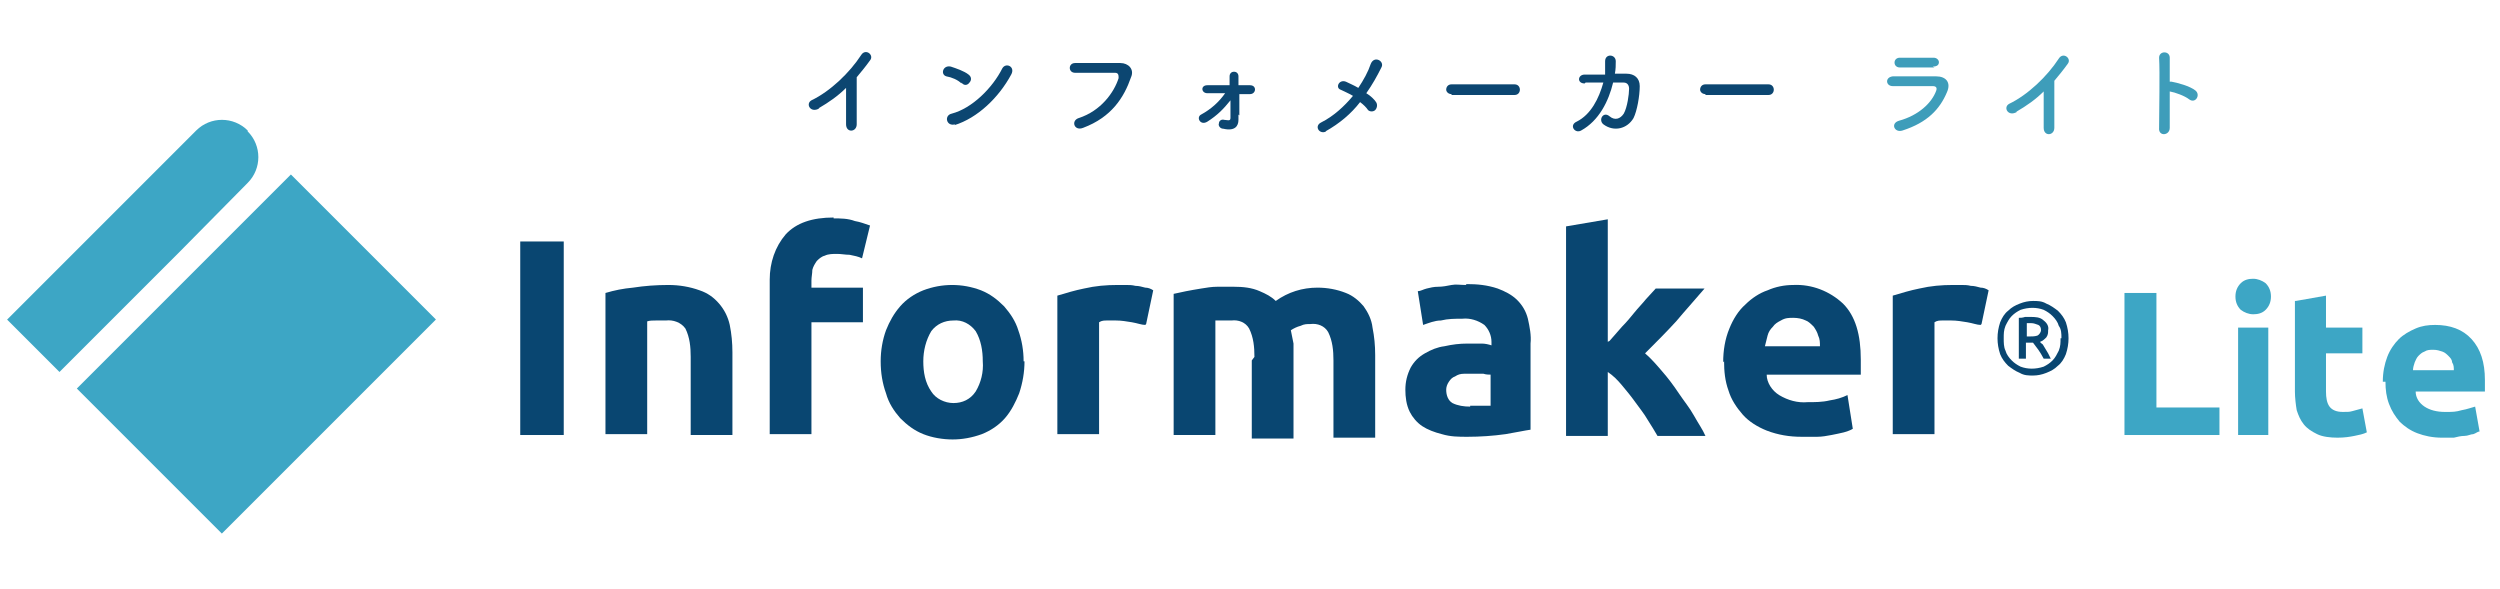
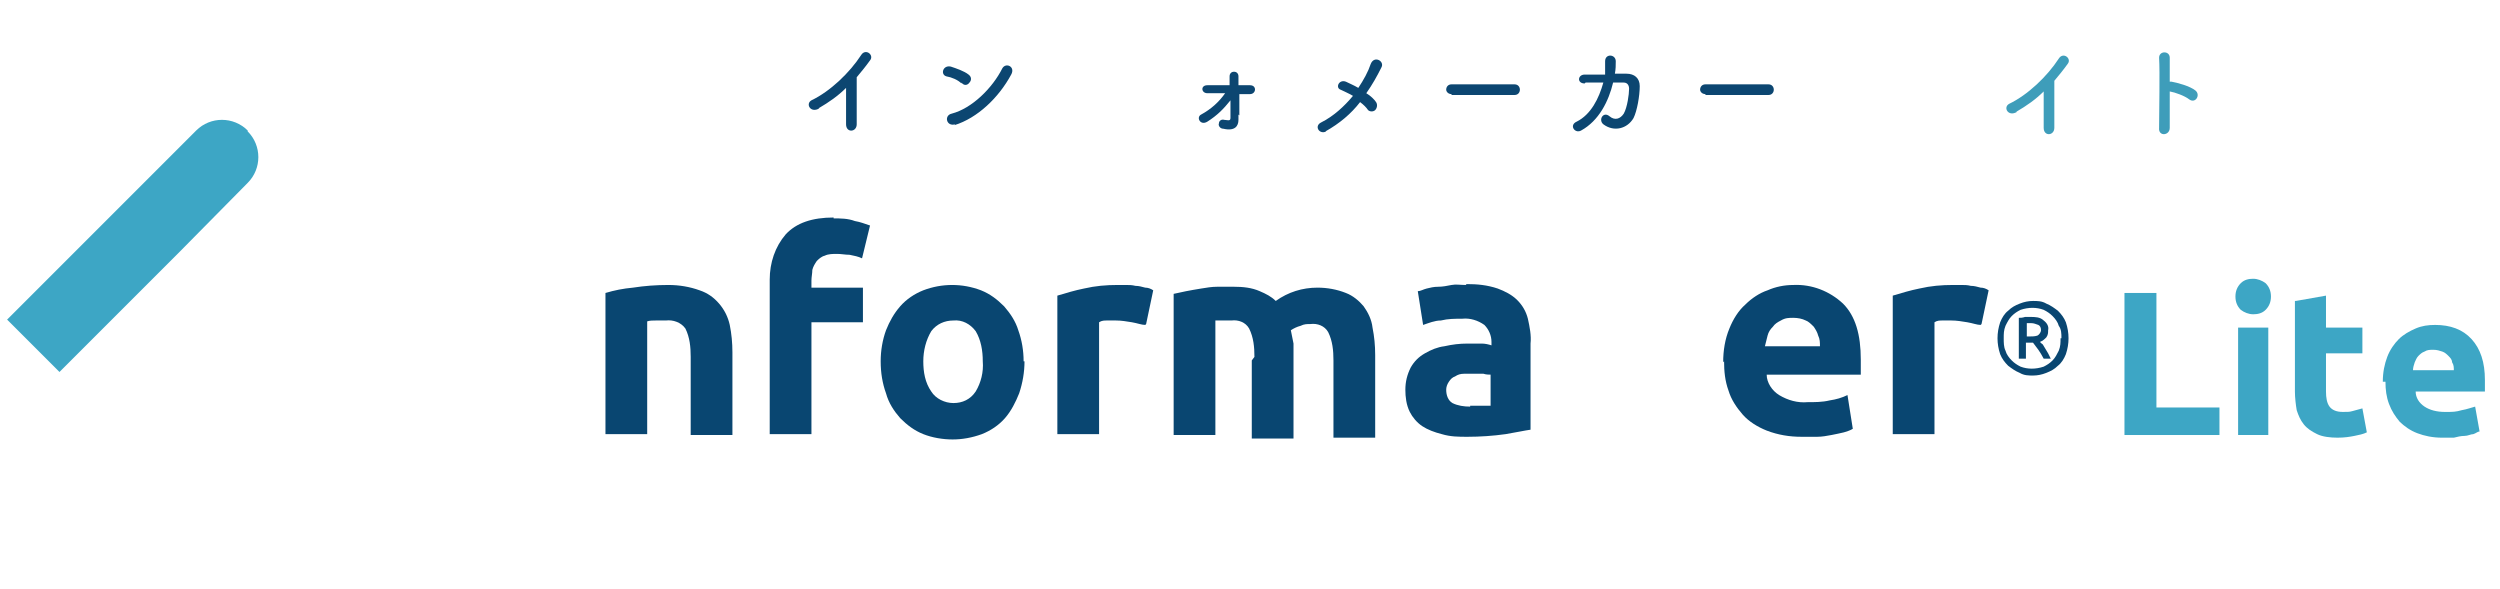
<svg xmlns="http://www.w3.org/2000/svg" id="_レイヤー_6" data-name="レイヤー_6" version="1.1" viewBox="0 0 281.6 66.3">
  <defs>
    <style>
      .st0 {
        fill: #3da6c5;
      }

      .st1 {
        fill: #094671;
      }

      .st2 {
        fill: #3e9dba;
      }

      .st3 {
        fill: #0c4671;
      }
    </style>
  </defs>
  <g id="_レイヤー_2" data-name="レイヤー_2">
    <g id="D案">
      <path class="st0" d="M27.9,14.7h0c-1.6-1.6-4.2-1.6-5.8,0,0,0,0,0,0,0l-3.7,3.7h0L.8,36l5.9,5.9,13.4-13.4h0s7.8-7.9,7.8-7.9c1.6-1.6,1.6-4.2,0-5.8,0,0,0,0,0,0Z" />
-       <rect class="st0" x="11.8" y="28.3" width="34.1" height="23.1" transform="translate(-19.7 32.1) rotate(-45)" />
-       <path class="st1" d="M58.6,27.2h4.9v21.8h-4.9v-21.8Z" />
      <path class="st1" d="M68.2,33c1-.3,2-.5,3.1-.6,1.3-.2,2.6-.3,4-.3,1.2,0,2.4.2,3.5.6.9.3,1.6.8,2.2,1.5.6.7,1,1.5,1.2,2.4.2,1,.3,2,.3,3.1v9.3h-4.7v-8.8c0-1.1-.1-2.2-.6-3.2-.5-.7-1.4-1-2.2-.9-.3,0-.7,0-1.1,0s-.7,0-1,.1v12.7h-4.7v-15.9Z" />
      <path class="st1" d="M93.9,24.6c.8,0,1.6,0,2.4.3.6.1,1.1.3,1.7.5l-.9,3.7c-.4-.2-.9-.3-1.4-.4-.5,0-.9-.1-1.4-.1-.5,0-1,0-1.4.2-.4.1-.7.4-.9.6-.2.3-.4.6-.5,1,0,.4-.1.8-.1,1.2v.8h5.8v3.9h-5.8v12.6h-4.7v-17.4c0-1.9.6-3.7,1.8-5.1,1.2-1.3,3-1.9,5.4-1.9Z" />
      <path class="st1" d="M115.4,40.7c0,1.2-.2,2.4-.6,3.6-.4,1-.9,2-1.6,2.8-.7.8-1.6,1.4-2.6,1.8-1.1.4-2.2.6-3.3.6-1.1,0-2.3-.2-3.3-.6-1-.4-1.8-1-2.6-1.8-.7-.8-1.3-1.7-1.6-2.8-.4-1.1-.6-2.3-.6-3.6,0-1.2.2-2.4.6-3.5.4-1,.9-1.9,1.6-2.7.7-.8,1.6-1.4,2.6-1.8,2.1-.8,4.4-.8,6.5,0,1,.4,1.8,1,2.6,1.8.7.8,1.3,1.7,1.6,2.7.4,1.1.6,2.3.6,3.5ZM110.7,40.7c0-1.2-.2-2.4-.8-3.4-.6-.8-1.5-1.3-2.5-1.2-1,0-1.9.4-2.5,1.2-.6,1-.9,2.2-.9,3.4,0,1.2.2,2.4.9,3.4.5.8,1.5,1.3,2.5,1.3,1,0,1.9-.4,2.5-1.3.6-1,.9-2.2.8-3.4h0Z" />
      <path class="st1" d="M129,36.6c-.4,0-.9-.2-1.5-.3-.6-.1-1.2-.2-1.8-.2-.4,0-.7,0-1,0-.3,0-.6,0-.9.2v12.6h-4.7v-15.6c1-.3,2-.6,3-.8,1.3-.3,2.5-.4,3.8-.4.3,0,.6,0,.9,0,.4,0,.7,0,1.1.1.4,0,.7.1,1.1.2.3,0,.6.1.9.3l-.8,3.8Z" />
      <path class="st1" d="M141.3,40.2c0-1.1-.1-2.2-.6-3.2-.4-.7-1.2-1-2-.9-.3,0-.6,0-.9,0h-.9v12.9h-4.7v-15.9l1.4-.3c.5-.1,1.1-.2,1.7-.3s1.2-.2,1.8-.2,1.2,0,1.9,0c1,0,2,.1,2.9.5.7.3,1.3.6,1.8,1.1,1.4-1,3-1.5,4.7-1.5,1.1,0,2.2.2,3.2.6.8.3,1.5.9,2,1.5.5.7.9,1.5,1,2.4.2,1,.3,2,.3,3.1v9.3h-4.7v-8.7c0-1.1-.1-2.2-.6-3.2-.4-.7-1.2-1-2-.9-.4,0-.7,0-1.1.2-.4.1-.8.3-1.1.5.1.5.2,1,.3,1.5,0,.5,0,1.1,0,1.7v9h-4.7v-8.8Z" />
      <path class="st1" d="M165.2,32c1.2,0,2.3.1,3.5.5.8.3,1.6.7,2.2,1.3.6.6,1,1.3,1.2,2.1.2.9.4,1.9.3,2.8v9.7c-.7.1-1.6.3-2.8.5-1.4.2-2.9.3-4.3.3-1,0-1.9,0-2.9-.3-.8-.2-1.6-.5-2.2-.9-.6-.4-1.1-1-1.4-1.6-.4-.8-.5-1.7-.5-2.5,0-.9.2-1.7.6-2.5.4-.7.9-1.2,1.6-1.6.7-.4,1.4-.7,2.2-.8.9-.2,1.7-.3,2.6-.3.6,0,1.1,0,1.6,0,.4,0,.8.1,1.1.2v-.4c0-.7-.3-1.4-.8-1.9-.7-.5-1.6-.8-2.5-.7-.8,0-1.6,0-2.4.2-.7,0-1.4.3-2,.5l-.6-3.8c.3,0,.6-.2,1-.3s.8-.2,1.3-.2,1-.1,1.5-.2,1,0,1.6,0ZM165.6,45.7h1.3c.4,0,.8,0,1,0v-3.5c-.2,0-.5,0-.8-.1-.3,0-.7,0-1,0-.4,0-.8,0-1.2,0-.4,0-.7.1-1,.3-.3.1-.5.3-.7.6-.2.3-.3.6-.3.9,0,.6.2,1.2.7,1.5.6.3,1.3.4,2,.4Z" />
-       <path class="st1" d="M181.3,38.4l1.4-1.6c.5-.5,1-1.1,1.4-1.6s.9-1,1.3-1.5l1.1-1.2h5.5c-1.1,1.3-2.2,2.5-3.2,3.7-1.1,1.2-2.2,2.3-3.5,3.6.7.6,1.3,1.3,1.9,2,.7.8,1.3,1.6,1.9,2.5.6.9,1.2,1.6,1.7,2.5s1,1.6,1.3,2.3h-5.4c-.3-.5-.7-1.2-1.1-1.8-.4-.7-.9-1.3-1.4-2-.5-.7-1-1.3-1.5-1.9-.5-.6-1-1.1-1.6-1.5v7.2h-4.7v-23.6l4.7-.8v13.8Z" />
      <path class="st1" d="M194.1,40.8c0-1.3.2-2.6.7-3.8.4-1,1-2,1.8-2.7.7-.7,1.6-1.3,2.5-1.6.9-.4,1.9-.6,2.9-.6,2.1-.1,4.1.7,5.6,2.1,1.4,1.4,2,3.5,2,6.3v.9c0,.3,0,.6,0,.8h-10.6c0,.9.6,1.8,1.4,2.3,1,.6,2.1.9,3.2.8.8,0,1.7,0,2.5-.2.7-.1,1.4-.3,2-.6l.6,3.8c-.3.2-.7.3-1,.4-.4.1-.9.2-1.4.3s-1.1.2-1.6.2c-.6,0-1.2,0-1.8,0-1.3,0-2.6-.2-3.9-.7-1-.4-2-1-2.7-1.8-.7-.8-1.3-1.7-1.6-2.7-.4-1.1-.5-2.2-.5-3.3ZM205,39c0-.4,0-.8-.2-1.2-.1-.4-.3-.7-.5-1-.3-.3-.6-.6-.9-.7-.4-.2-.9-.3-1.4-.3-.5,0-.9,0-1.4.3-.4.2-.7.4-.9.7-.3.3-.5.6-.6,1-.1.4-.2.8-.3,1.2h6.2Z" />
      <path class="st1" d="M223.1,36.6c-.4,0-.9-.2-1.5-.3-.6-.1-1.2-.2-1.8-.2-.4,0-.7,0-1,0-.3,0-.6,0-.9.2v12.6h-4.7v-15.6c1-.3,2-.6,3-.8,1.3-.3,2.5-.4,3.8-.4.3,0,.6,0,.9,0,.4,0,.7,0,1.1.1.4,0,.7.1,1.1.2.3,0,.6.1.9.3l-.8,3.8Z" />
      <g>
        <path class="st0" d="M250,45.9v3.1h-10.7v-16h3.6v12.9h7.1Z" />
        <path class="st0" d="M255.8,33.4c0,.6-.2,1.1-.6,1.5-.4.4-.9.5-1.4.5s-1-.2-1.4-.5c-.4-.4-.6-.9-.6-1.5s.2-1.1.6-1.5c.4-.4.9-.5,1.4-.5s1,.2,1.4.5c.4.4.6.9.6,1.5ZM255.5,49h-3.4v-12.1h3.4v12.1Z" />
        <path class="st0" d="M258.6,33.9l3.4-.6v3.6h4.1v2.9h-4.1v4.3c0,.7.1,1.3.4,1.7.3.4.8.6,1.5.6s.7,0,1.1-.1.7-.2,1.1-.3l.5,2.7c-.4.2-.9.3-1.4.4-.5.1-1.1.2-1.9.2s-1.7-.1-2.3-.4c-.6-.3-1.1-.6-1.5-1.1s-.6-1-.8-1.6c-.1-.6-.2-1.4-.2-2.1v-10.2Z" />
        <path class="st0" d="M268.4,43c0-1.1.2-2,.5-2.8.3-.8.8-1.5,1.3-2,.5-.5,1.2-.9,1.9-1.2s1.4-.4,2.2-.4c1.7,0,3.1.5,4.1,1.6,1,1.1,1.5,2.6,1.5,4.6s0,.4,0,.7c0,.2,0,.4,0,.6h-7.8c0,.7.4,1.3,1,1.7.6.4,1.4.6,2.3.6s1.2,0,1.9-.2c.6-.1,1.1-.3,1.5-.4l.5,2.8c-.2,0-.4.2-.7.3-.3,0-.6.2-1,.2s-.8.1-1.2.2c-.4,0-.9,0-1.3,0-1.1,0-2-.2-2.8-.5-.8-.3-1.5-.8-2-1.3-.5-.6-.9-1.2-1.2-2s-.4-1.6-.4-2.5ZM276.4,41.7c0-.3,0-.6-.2-.9,0-.3-.2-.5-.4-.7-.2-.2-.4-.4-.7-.5s-.6-.2-1-.2-.7,0-1,.2c-.3.1-.5.3-.7.5-.2.2-.3.5-.4.7-.1.3-.2.6-.2.9h4.5Z" />
      </g>
      <path class="st1" d="M233,38.1c0,.6-.1,1.2-.3,1.8-.2.5-.5,1-.9,1.3-.4.4-.8.6-1.3.8-.5.2-1,.3-1.5.3-.5,0-1,0-1.5-.3-.5-.2-.9-.5-1.3-.8-.4-.4-.7-.8-.9-1.3-.4-1.2-.4-2.4,0-3.6.2-.5.5-1,.9-1.3.4-.4.8-.6,1.3-.8.5-.2,1-.3,1.5-.3.5,0,1,0,1.5.3.5.2.9.5,1.3.8.4.4.7.8.9,1.3.2.6.3,1.2.3,1.8ZM232.2,38.1c0-.5,0-1-.3-1.4-.1-.4-.4-.8-.7-1.1-.3-.3-.6-.5-1-.7-.8-.3-1.7-.3-2.6,0-.4.2-.7.4-1,.7-.3.3-.5.7-.7,1.1-.2.5-.2.9-.2,1.4,0,.5,0,1,.2,1.4.1.4.4.8.7,1.1.3.3.6.5,1,.7.8.3,1.7.3,2.6,0,.4-.2.7-.4,1-.7.3-.3.5-.7.7-1.1.2-.5.2-.9.2-1.4h0ZM230.2,40.4c-.2-.4-.4-.7-.6-1-.2-.3-.4-.5-.6-.8h-.8v1.8h-.8v-4.6c.2,0,.4,0,.7-.1.2,0,.4,0,.6,0,.5,0,1.1,0,1.5.4.4.3.6.7.5,1.1,0,.3,0,.5-.2.8-.2.2-.4.4-.7.5,0,.1.2.2.3.3l.3.5c.1.2.2.3.3.5.1.2.2.4.3.6h-.9ZM228.2,37.9h.4c.3,0,.6,0,.9-.1.2-.1.4-.4.4-.6,0-.3-.1-.5-.3-.6-.3-.1-.5-.2-.8-.2h-.5v1.5Z" />
    </g>
  </g>
  <g>
    <path class="st3" d="M92.3,12.2c-1,.6-1.6-.5-.9-.9,2.1-1,4.3-3.1,5.6-5.1.5-.8,1.5,0,1,.6-.5.7-1,1.3-1.5,1.9,0,1.2,0,4.1,0,5.3,0,.9-1.2,1-1.2,0,0-.9,0-2.8,0-4.1-.9.9-1.9,1.6-3.1,2.3Z" />
    <path class="st3" d="M108.3,9.4c-.4-.4-1.1-.7-1.7-.8-.7-.2-.4-1.3.5-1.1.6.2,1.5.5,2,.9.4.3.3.7.1.9-.2.3-.6.4-.9,0ZM107.6,14c-1,.3-1.3-1-.4-1.2,2.3-.6,4.6-2.9,5.7-5.1.4-.7,1.5-.2,1,.7-1.4,2.6-3.8,4.9-6.4,5.7Z" />
-     <path class="st3" d="M121.5,13.3c2.5-.8,4-2.9,4.5-4.5,0-.3,0-.6-.4-.6-1.1,0-2.9,0-4.5,0-.8,0-.8-1.1,0-1.1,1.5,0,3.6,0,5.1,0,.9,0,1.6.7,1.2,1.6-.8,2.3-2.2,4.5-5.4,5.7-1,.4-1.4-.8-.5-1.1Z" />
    <path class="st3" d="M139.5,12.9c0,.3,0,.4,0,.6,0,.7-.4,1.3-1.7,1-.4,0-.6-.4-.5-.6,0-.3.3-.5.6-.4.3,0,.7.2.7-.2,0-.5,0-1.2,0-2-.8,1-1.5,1.7-2.6,2.4-.8.5-1.3-.5-.7-.8,1.1-.6,2-1.4,2.7-2.4-.7,0-1.4,0-2,0-.7,0-.8-.9,0-.9.8,0,1.7,0,2.5,0,0-.4,0-.8,0-1,0-.7,1-.7,1,0,0,.2,0,.6,0,1,.4,0,.9,0,1.3,0,.8,0,.7,1,0,1-.4,0-.8,0-1.2,0,0,.9,0,1.8,0,2.4Z" />
    <path class="st3" d="M149.4,14.8c-.8.4-1.4-.6-.6-1,1.4-.7,2.6-1.8,3.6-3-.5-.3-1-.5-1.4-.7-.6-.2-.2-1.2.6-.9.4.2.9.4,1.4.7.6-.9,1.1-1.8,1.4-2.7.4-1,1.6-.3,1.2.4-.5,1-1,1.9-1.7,2.9.5.3.9.7,1.1,1,.2.3.1.7-.1.9-.2.2-.6.2-.8,0-.2-.3-.5-.6-.9-.9-1,1.3-2.3,2.4-3.9,3.3Z" />
    <path class="st3" d="M163.5,10.6c-.4,0-.6-.3-.6-.5,0-.3.2-.6.6-.6h7.1c.4,0,.6.3.6.6,0,.3-.2.6-.6.6h-7.1Z" />
    <path class="st3" d="M178.5,9.4c-.9,0-.8-1,0-1,.6,0,1.4,0,2.3,0,0-.5,0-1,0-1.5,0-.9,1.2-.8,1.2,0,0,.4,0,.9-.1,1.4.5,0,.9,0,1.3,0,.9,0,1.5.5,1.5,1.4,0,1.1-.3,2.8-.7,3.6-.7,1.2-2.2,1.6-3.4.7-.6-.5,0-1.5.7-.9.6.5,1.2.3,1.6-.3.4-.7.6-2.2.6-2.8,0-.4-.2-.7-.6-.7-.4,0-.8,0-1.2,0-.5,2.1-1.6,4.3-3.6,5.4-.7.4-1.4-.6-.5-1,1.6-.8,2.5-2.6,3-4.4-.7,0-1.4,0-2,0Z" />
    <path class="st3" d="M192.1,10.6c-.4,0-.6-.3-.6-.5,0-.3.2-.6.6-.6h7.1c.4,0,.6.3.6.6,0,.3-.2.6-.6.6h-7.1Z" />
-     <path class="st2" d="M214.3,14.7c-.9.3-1.4-.8-.4-1.1,2.2-.6,3.7-2,4.2-3.4.1-.3,0-.5-.4-.5-1.2,0-3.3,0-4.5,0-.8,0-.9-1,0-1.1,1.5,0,3.4,0,4.9,0,1.1,0,1.7.7,1.2,1.8-.8,1.9-2.2,3.4-5,4.3ZM217.9,7.6c-1.1,0-2.6,0-3.9,0-.8,0-.8-1.1,0-1.1,1.1,0,2.7,0,3.8,0,.4,0,.6.3.6.5,0,.3-.2.5-.7.5Z" />
    <path class="st2" d="M227.2,12.6c-1,.6-1.6-.5-.9-.9,2.1-1,4.3-3.1,5.6-5.1.5-.8,1.5,0,1,.6-.5.7-1,1.3-1.5,1.9,0,1.2,0,4.1,0,5.3,0,.9-1.2,1-1.2,0,0-.9,0-2.8,0-4.1-.9.9-1.9,1.6-3.1,2.3Z" />
    <path class="st2" d="M244.4,14.4c0,.9-1.3,1-1.2,0,0-1.8.1-6.3,0-7.9,0-.8,1.2-.8,1.2,0,0,.6,0,1.5,0,2.7,0,0,.1,0,.2,0,.6.1,2.1.5,2.7,1,.6.5,0,1.5-.7,1-.5-.4-1.6-.8-2.2-.9,0,1.6,0,3.2,0,4.1Z" />
  </g>
</svg>